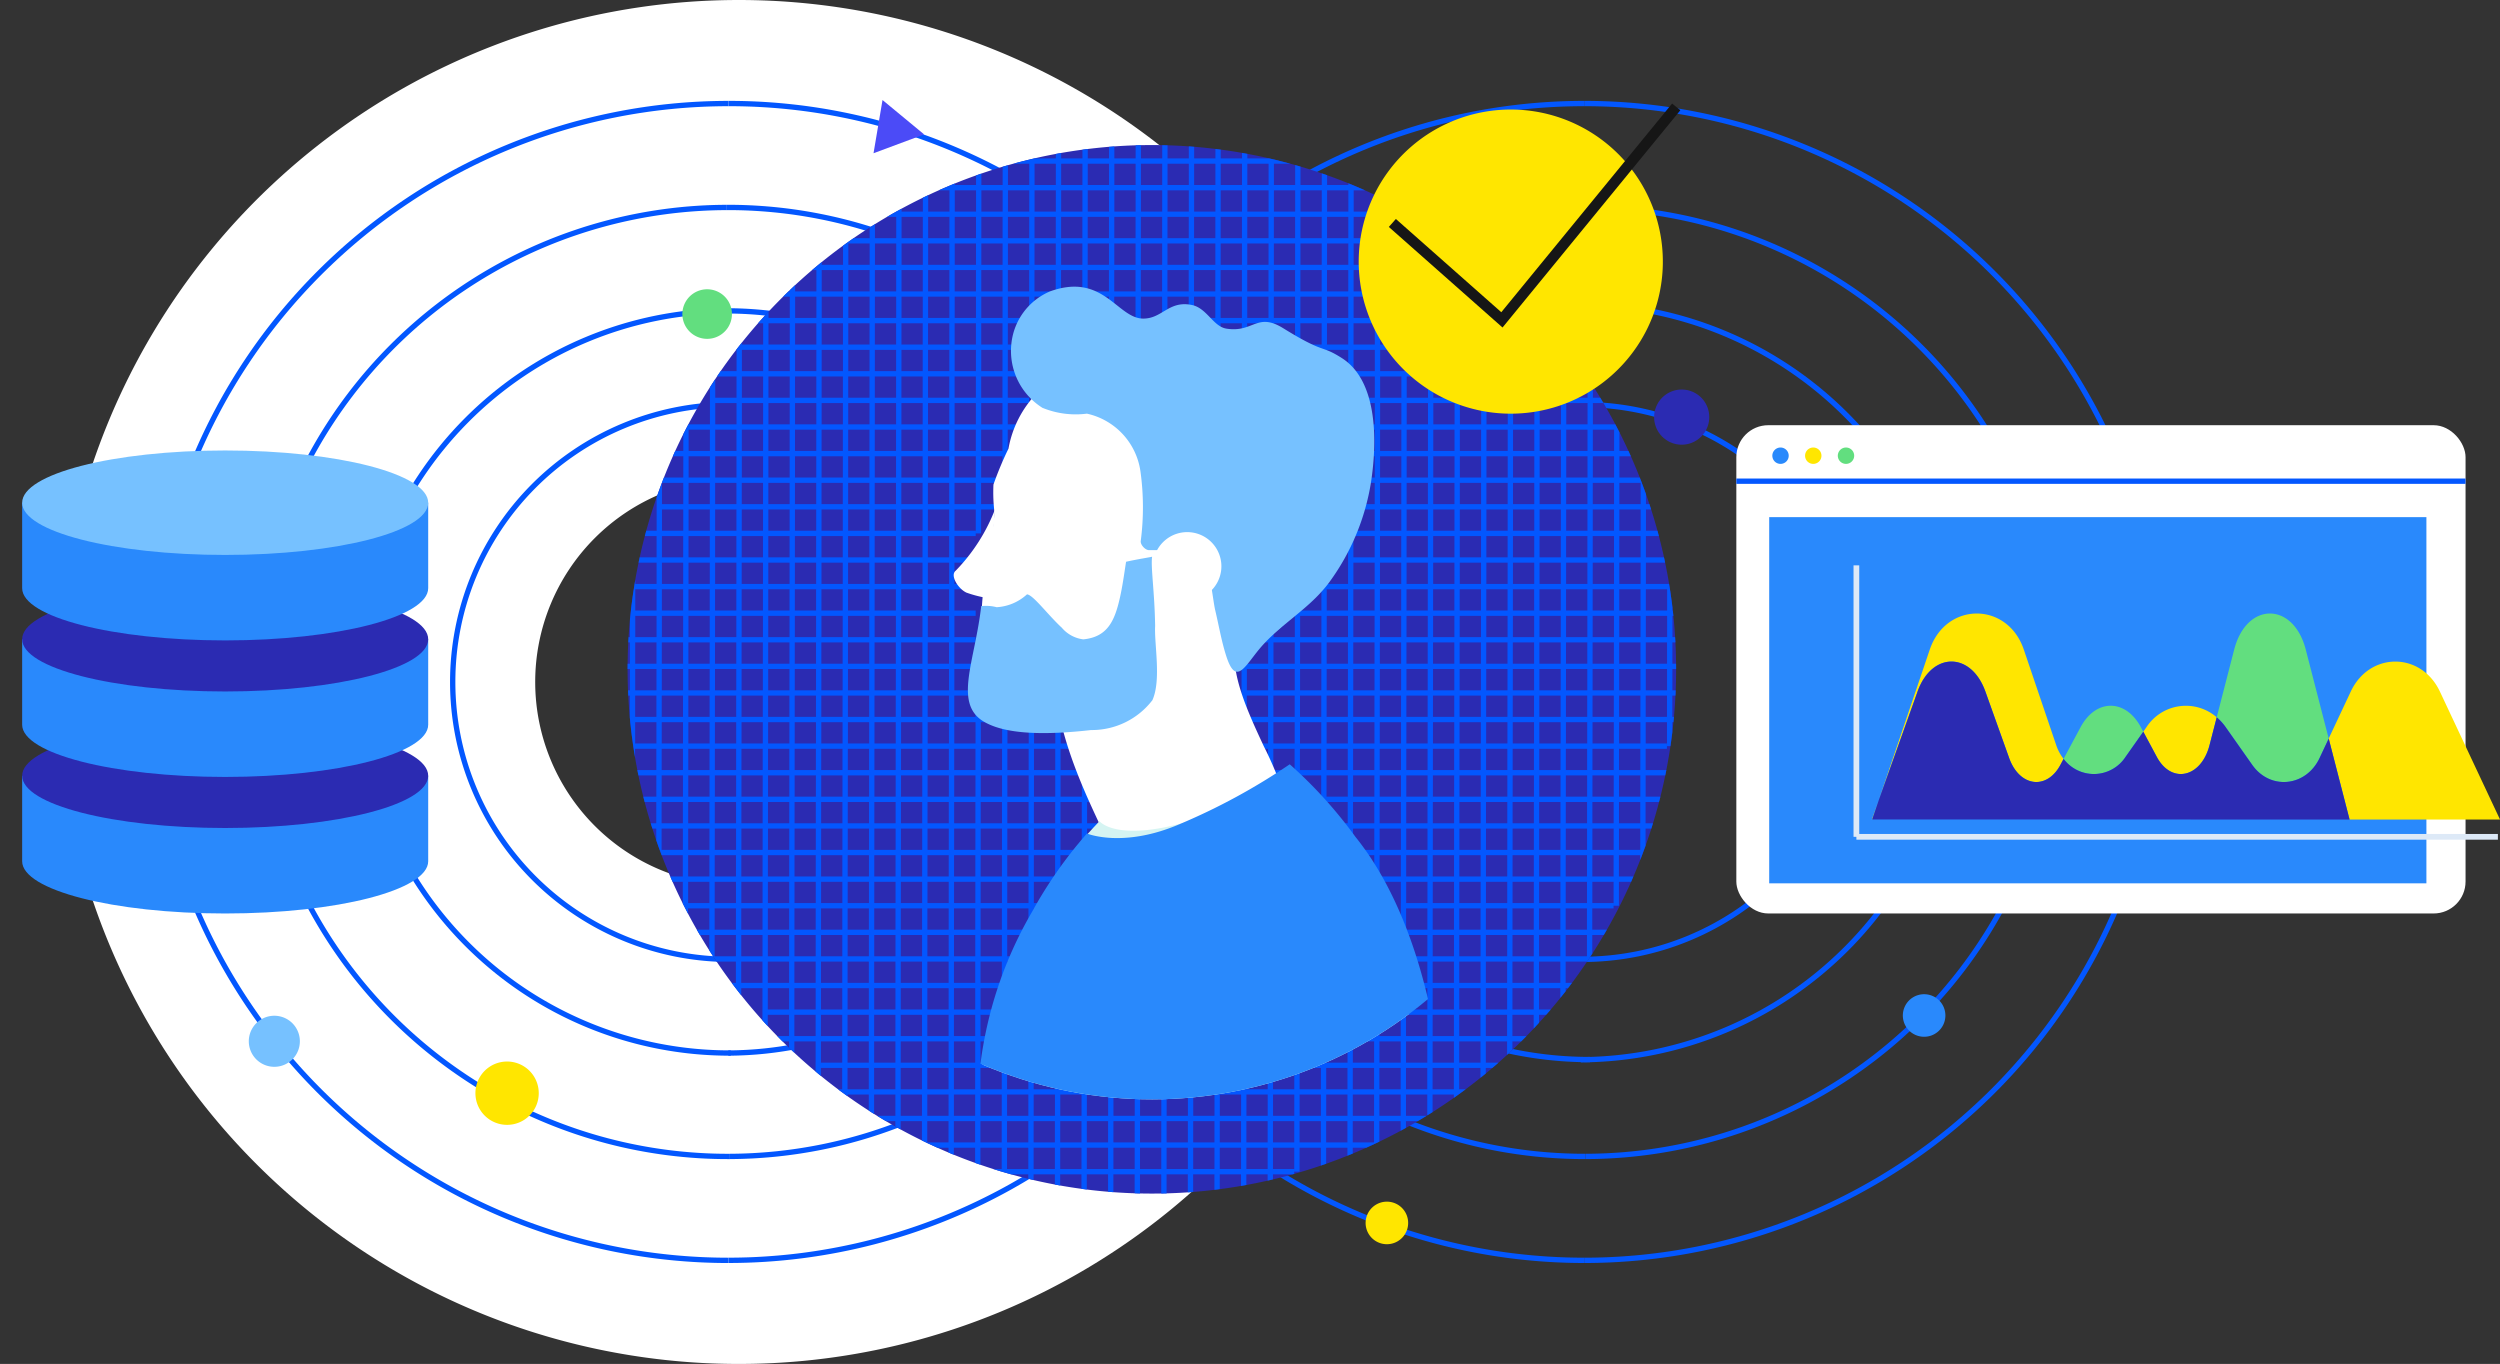
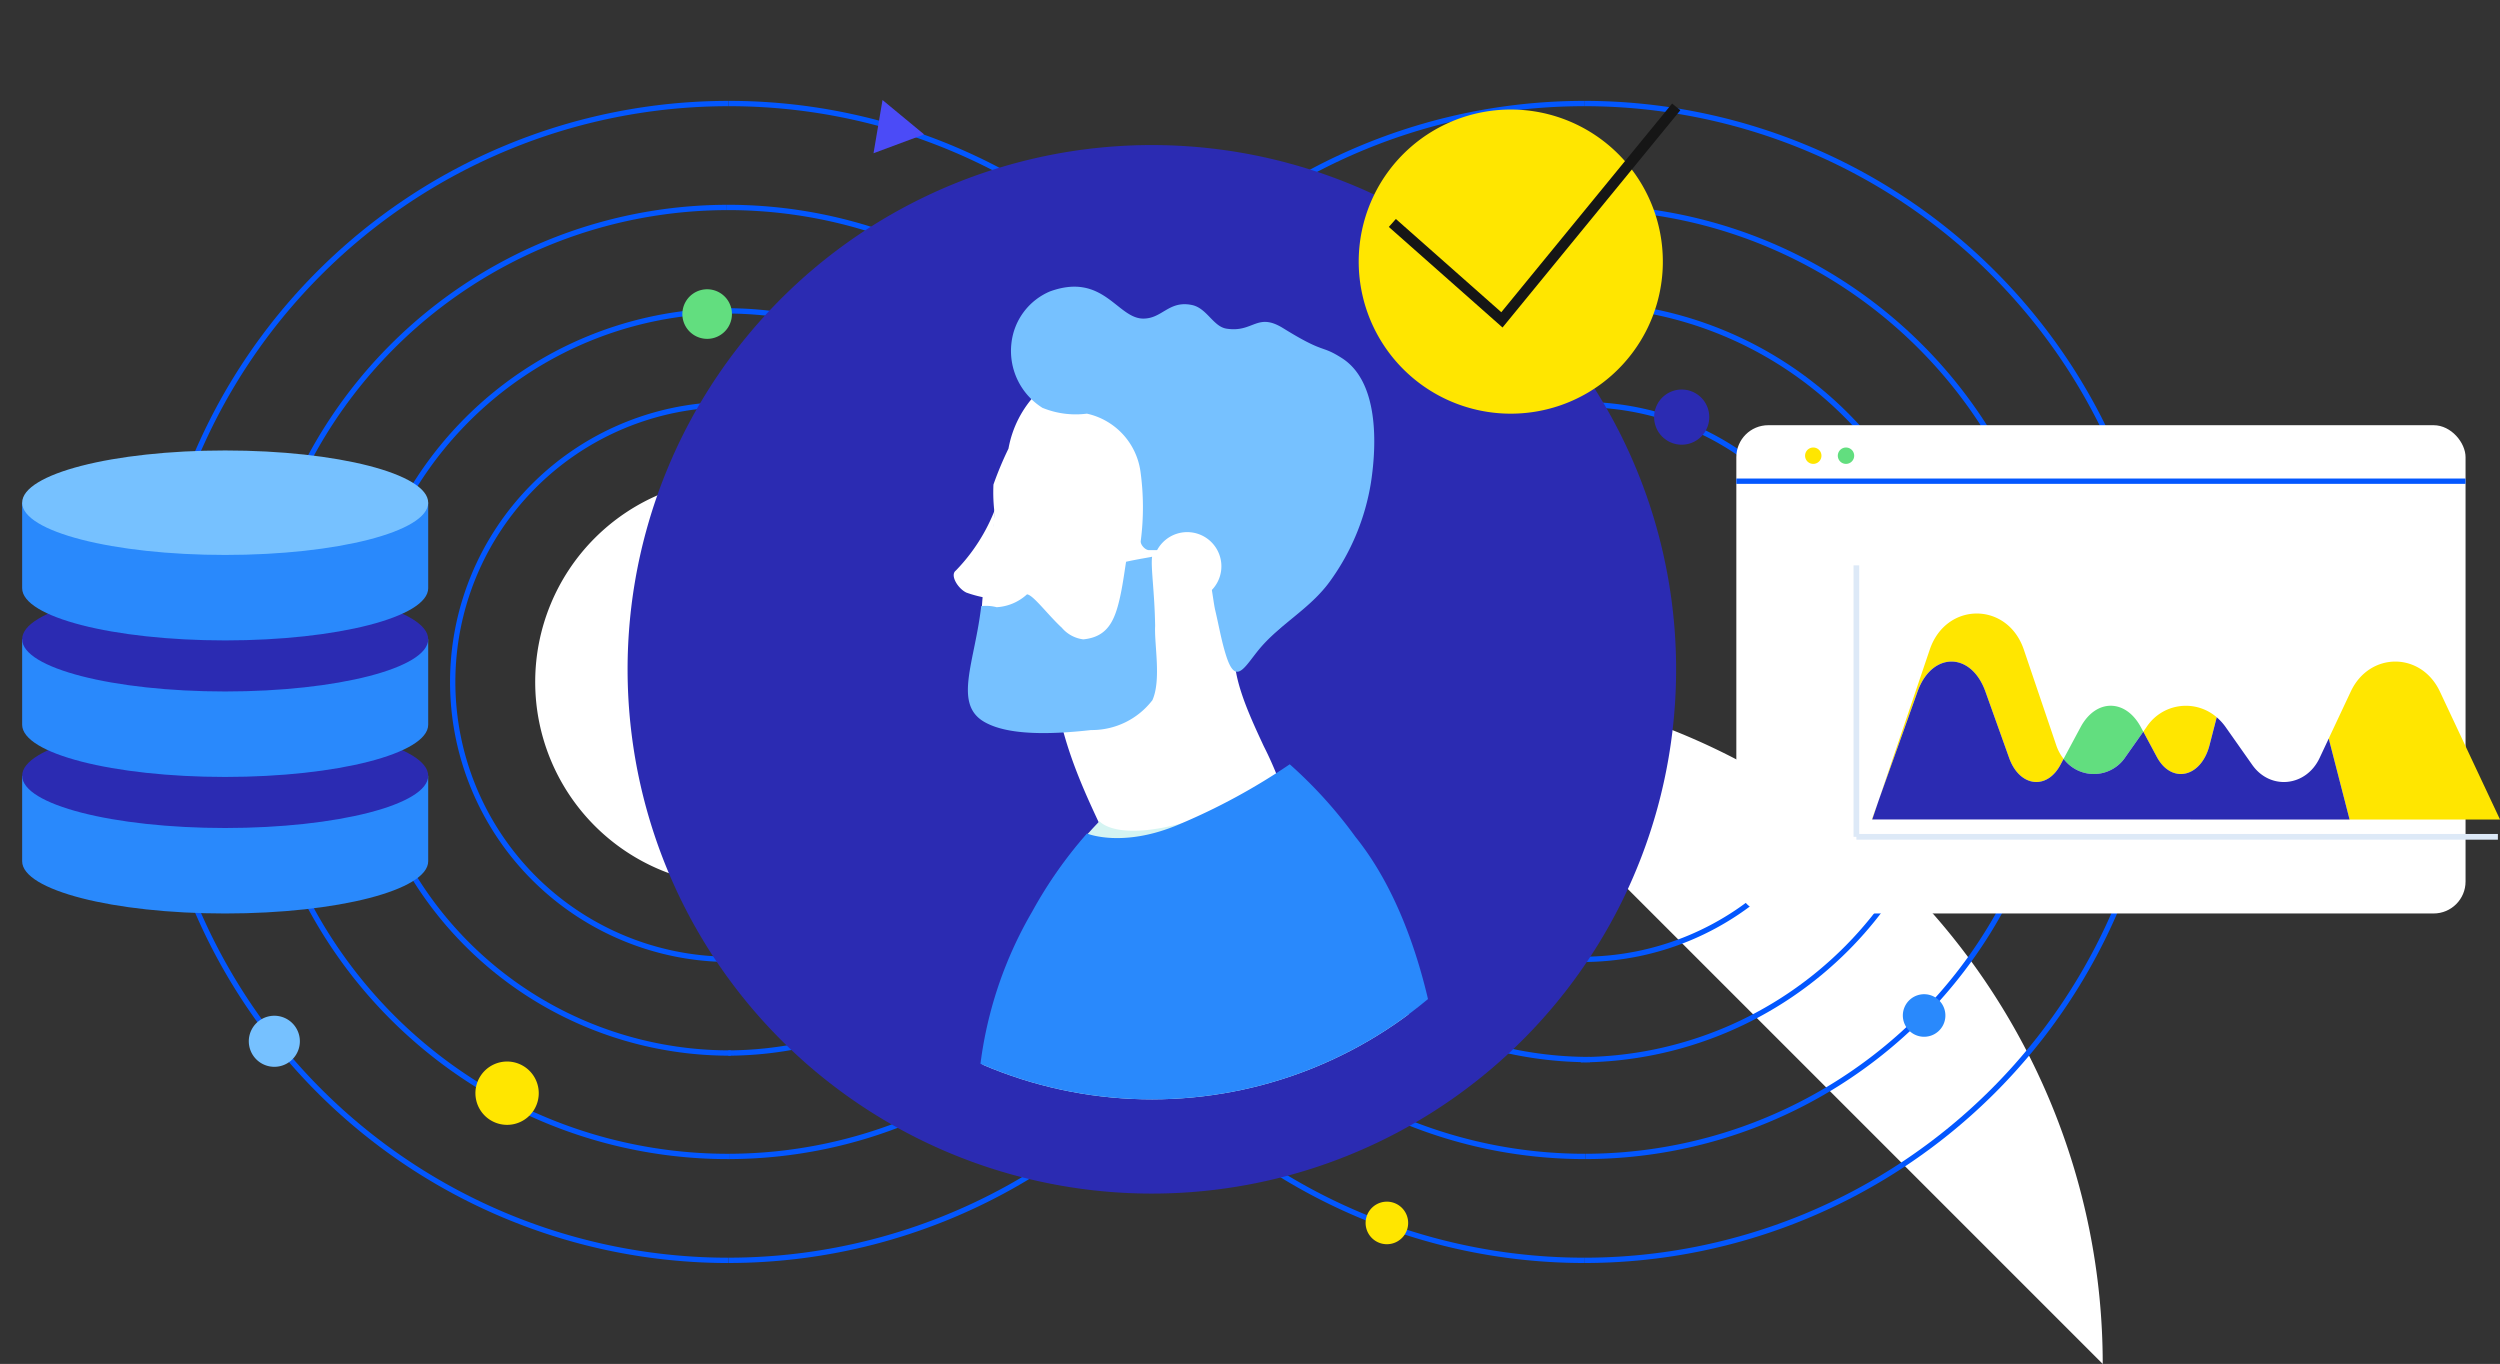
<svg xmlns="http://www.w3.org/2000/svg" viewBox="0 0 470 256.422" width="470" height="256.422">
  <rect x="0" y="0" width="470" height="256.422" fill="#333333" stroke="none" />
  <defs>
    <clipPath id="b">
-       <path d="M124.7 3.545A98.561 98.561 0 1 1 3.546 72.474 98.561 98.561 0 0 1 124.7 3.545" class="b" />
-     </clipPath>
+       </clipPath>
    <clipPath id="d">
      <path fill="none" d="M73.716 0h-.094A80.859 80.859 0 0 0 0 47.6l.075 66.656a80.876 80.876 0 0 0 147.346-.149l-.075-66.688A80.858 80.858 0 0 0 73.718 0" />
    </clipPath>
    <style>
      .d{fill:none}.b{fill:#2b2bb2}.c{fill:#fff}.d{stroke:#0357ff;stroke-miterlimit:10}.f,.r{fill:#62de7f}.g{fill:#ffe600}.h{fill:#76c1ff}.i{fill:#2989fc}.r{isolation:isolate}
    </style>
  </defs>
-   <path d="M267.102 128.211A128.211 128.211 0 1 1 138.891.001a128.211 128.211 0 0 1 128.211 128.21M138.891 89.939a38.272 38.272 0 1 0 38.272 38.272 38.273 38.273 0 0 0-38.272-38.272" class="c" />
+   <path d="M267.102 128.211a128.211 128.211 0 0 1 128.211 128.21M138.891 89.939a38.272 38.272 0 1 0 38.272 38.272 38.273 38.273 0 0 0-38.272-38.272" class="c" />
  <path d="M136.937 76.057a52.151 52.151 0 0 0 0 104.3" class="d" />
  <path d="M136.946 58.445a69.762 69.762 0 1 0 .448 139.524" class="d" />
  <path d="M136.651 39.003a89.205 89.205 0 1 0 .573 178.409" class="d" />
  <path d="M136.938 19.467a108.74 108.74 0 0 0 0 217.481" class="d" />
  <path d="M136.926 197.974a69.766 69.766 0 0 0-.448-139.531" class="d" />
  <path d="M136.655 39a89.205 89.205 0 0 1 .564 178.409m-.275-197.945a108.45 108.45 0 0 1 80.439 35.572" class="d" />
  <path d="M229.406 70.979a106.98 106.98 0 0 1 9.82 20.244 109.213 109.213 0 0 1 0 73.962 107.07 107.07 0 0 1-9.82 20.258 108.807 108.807 0 0 1-92.462 51.5" class="d" />
  <path d="M298.448 57.213a70.992 70.992 0 0 0 .456 141.983" class="d" />
  <path d="M298.111 217.409A89.205 89.205 0 0 1 297.547 39" class="d" />
  <path d="M297.825 236.946a108.741 108.741 0 0 1-92.463-51.516 106.783 106.783 0 0 1-9.807-20.23 108.76 108.76 0 0 1 102.27-145.736m.003 160.893a52.151 52.151 0 0 0 0-104.3" class="d" />
  <path d="M297.194 199.23a71.02 71.02 0 0 0-.456-142.039" class="d" />
  <path d="M297.548 39a89.205 89.205 0 1 1 .564 178.409" class="d" />
  <path d="M297.823 19.463a108.741 108.741 0 1 1 0 217.482" class="d" />
  <path fill="#4b4bf7" d="m164.223 28.809 9.51-3.54-7.82-6.466Z" />
  <path d="M136.839 61.603a4.66 4.66 0 1 0-6.455 1.335 4.66 4.66 0 0 0 6.455-1.335" class="f" />
  <path d="M100.305 208.793a5.953 5.953 0 1 0-8.245 1.7 5.954 5.954 0 0 0 8.245-1.7" class="g" />
  <path d="M55.585 198.399a4.8 4.8 0 1 0-6.645 1.374 4.8 4.8 0 0 0 6.645-1.374" class="h" />
  <path d="M320.828 80.671a5.184 5.184 0 1 0-6.922 2.415 5.185 5.185 0 0 0 6.922-2.415" class="b" />
  <path d="M264.336 231.652a4 4 0 1 0-5.34 1.863 4 4 0 0 0 5.34-1.863" class="g" />
  <path d="M365.336 192.652a4 4 0 1 0-5.34 1.863 4 4 0 0 0 5.34-1.863" class="i" />
  <path d="M242.663 30.795a98.561 98.561 0 1 1-121.154 68.929 98.561 98.561 0 0 1 121.154-68.929" class="b" />
  <g clip-path="url(#b)" transform="translate(117.963 27.25)">
    <g clip-path="url(#c)" transform="translate(-14.463 -7.473)">
      <path fill="none" stroke="#0357ff" d="M95.5 10.5V.5m-5 10V.5m-.5 5h10m-10-5h10m5.5 10V.5m-5 10V.5m-.5 5h10m-10-5h10m5.5 10V.5m-5 10V.5m-.5 5h10m-10-5h10m5.5 10V.5m-5 10V.5m-.5 5h10m-10-5h10m5.5 10V.5m-5 10V.5m-.5 5h10m-10-5h10m-74.5 20v-10m-5 10v-10m-.5 5h10m-10-5h10m5.5 10v-10m-5 10v-10m-.5 5h10m-10-5h10m5.5 10v-10m-5 10v-10m-.5 5h10m-10-5h10m5.5 10v-10m-5 10v-10m-.5 5h10m-10-5h10m5.5 10v-10m-5 10v-10m-.5 5h10m-10-5h10m5.5 10v-10m-5 10v-10m-.5 5h10m-10-5h10m5.5 10v-10m-5 10v-10m-.5 5h10m-10-5h10m5.5 10v-10m-5 10v-10m-.5 5h10m-10-5h10m5.5 10v-10m-5 10v-10m-.5 5h10m-10-5h10m5.5 10v-10m-5 10v-10m-.5 5h10m-10-5h10m5.5 10v-10m-5 10v-10m-.5 5h10m-10-5h10m-114.5 20v-10m-5 10v-10m-.5 5h10m-10-5h10m5.5 10v-10m-5 10v-10m-.5 5h10m-10-5h10m5.5 10v-10m-5 10v-10m-.5 5h10m-10-5h10m5.5 10v-10m-5 10v-10m-.5 5h10m-10-5h10m5.5 10v-10m-5 10v-10m-.5 5h10m-10-5h10m5.5 10v-10m-5 10v-10m-.5 5h10m-10-5h10m5.5 10v-10m-5 10v-10m-.5 5h10m-10-5h10m5.5 10v-10m-5 10v-10m-.5 5h10m-10-5h10m5.5 10v-10m-5 10v-10m-.5 5h10m-10-5h10m5.5 10v-10m-5 10v-10m-.5 5h10m-10-5h10m5.5 10v-10m-5 10v-10m-.5 5h10m-10-5h10m-114.5 20v-10m-5 10v-10m-.5 5h10m-10-5h10m5.5 10v-10m-5 10v-10m-.5 5h10m-10-5h10m5.5 10v-10m-5 10v-10m-.5 5h10m-10-5h10m5.5 10v-10m-5 10v-10m-.5 5h10m-10-5h10m5.5 10v-10m-5 10v-10m-.5 5h10m-10-5h10m5.5 10v-10m-5 10v-10m-.5 5h10m-10-5h10m5.5 10v-10m-5 10v-10m-.5 5h10m-10-5h10m5.5 10v-10m-5 10v-10m-.5 5h10m-10-5h10m5.5 10v-10m-5 10v-10m-.5 5h10m-10-5h10m5.5 10v-10m-5 10v-10m-.5 5h10m-10-5h10m5.5 10v-10m-5 10v-10m-.5 5h10m-10-5h10m5.5 10v-10m-5 10v-10m-.5 5h10m-10-5h10m-124.5 20v-10m-5 10v-10m-.5 5h10m-10-5h10m5.5 10v-10m-5 10v-10m-.5 5h10m-10-5h10m5.5 10v-10m-5 10v-10m-.5 5h10m-10-5h10m5.5 10v-10m-5 10v-10m-.5 5h10m-10-5h10m5.5 10v-10m-5 10v-10m-.5 5h10m-10-5h10m5.5 10v-10m-5 10v-10m-.5 5h10m-10-5h10m35.5 10v-10m-5 10v-10m-.5 5h10m-10-5h10m5.5 10v-10m-5 10v-10m-.5 5h10m-10-5h10m5.5 10v-10m-5 10v-10m-.5 5h10m-10-5h10m5.5 10v-10m-5 10v-10m-.5 5h10m-10-5h10m-124.5 20v-10m-5 10v-10m-.5 5h10m-10-5h10m5.5 10v-10m-5 10v-10m-.5 5h10m-10-5h10m5.5 10v-10m-5 10v-10m-.5 5h10m-10-5h10m5.5 10v-10m-5 10v-10m-.5 5h10m-10-5h10m5.5 10v-10m-5 10v-10m-.5 5h10m-10-5h10m5.5 10v-10m-5 10v-10m-.5 5h10m-10-5h10m65.5 10v-10m-5 10v-10m-.5 5h10m-10-5h10m5.5 10v-10m-5 10v-10m-.5 5h10m-10-5h10m5.5 10v-10m-5 10v-10m-.5 5h10m-10-5h10m5.5 10v-10m-5 10v-10m-.5 5h10m-10-5h10m5.5 10v-10m-5 10v-10m-.5 5h10m-10-5h10m-174.5 20v-10m-5 10v-10m-.5 5h10m-10-5h10m5.5 10v-10m-5 10v-10m-.5 5h10m-10-5h10m5.5 10v-10m-5 10v-10m-.5 5h10m-10-5h10m5.5 10v-10m-5 10v-10m-.5 5h10m-10-5h10m5.5 10v-10m-5 10v-10m-.5 5h10m-10-5h10m5.5 10v-10m-5 10v-10m-.5 5h10m-10-5h10m5.5 10v-10m-5 10v-10m-.5 5h10m-10-5h10m65.5 10v-10m-5 10v-10m-.5 5h10m-10-5h10m5.5 10v-10m-5 10v-10m-.5 5h10m-10-5h10m5.5 10v-10m-5 10v-10m-.5 5h10m-10-5h10m5.5 10v-10m-5 10v-10m-.5 5h10m-10-5h10m5.5 10v-10m-5 10v-10m-.5 5h10m-10-5h10m5.5 10v-10m-5 10v-10m-.5 5h10m-10-5h10m-184.5 20v-10m-5 10v-10m-.5 5h10m-10-5h10m5.5 10v-10m-5 10v-10m-.5 5h10m-10-5h10m5.5 10v-10m-5 10v-10m-.5 5h10m-10-5h10m5.5 10v-10m-5 10v-10m-.5 5h10m-10-5h10m5.5 10v-10m-5 10v-10m-.5 5h10m-10-5h10m5.5 10v-10m-5 10v-10m-.5 5h10m-10-5h10m5.5 10v-10m-5 10v-10m-.5 5h10m-10-5h10m65.5 10v-10m-5 10v-10m-.5 5h10m-10-5h10m5.5 10v-10m-5 10v-10m-.5 5h10m-10-5h10m5.5 10v-10m-5 10v-10m-.5 5h10m-10-5h10m5.5 10v-10m-5 10v-10m-.5 5h10m-10-5h10m5.5 10v-10m-5 10v-10m-.5 5h10m-10-5h10m5.5 10v-10m-5 10v-10m-.5 5h10m-10-5h10m-194.5 20v-10m-5 10v-10m-.5 5h10m-10-5h10m5.5 10v-10m-5 10v-10m-.5 5h10m-10-5h10m5.5 10v-10m-5 10v-10m-.5 5h10m-10-5h10m5.5 10v-10m-5 10v-10m-.5 5h10m-10-5h10m5.5 10v-10m-5 10v-10m-.5 5h10m-10-5h10m5.5 10v-10m-5 10v-10m-.5 5h10m-10-5h10m5.5 10v-10m-5 10v-10m-.5 5h10m-10-5h10m75.5 10v-10m-5 10v-10m-.5 5h10m-10-5h10m5.5 10v-10m-5 10v-10m-.5 5h10m-10-5h10m5.5 10v-10m-5 10v-10m-.5 5h10m-10-5h10m5.5 10v-10m-5 10v-10m-.5 5h10m-10-5h10m5.5 10v-10m-5 10v-10m-.5 5h10m-10-5h10m5.5 10v-10m-5 10v-10m-.5 5h10m-10-5h10m-194.5 20v-10m-5 10v-10m-.5 5h10m-10-5h10m5.5 10v-10m-5 10v-10m-.5 5h10m-10-5h10m5.5 10v-10m-5 10v-10m-.5 5h10m-10-5h10m5.5 10v-10m-5 10v-10m-.5 5h10m-10-5h10m5.5 10v-10m-5 10v-10m-.5 5h10m-10-5h10m5.5 10v-10m-5 10v-10m-.5 5h10m-10-5h10m5.5 10v-10m-5 10v-10m-.5 5h10m-10-5h10m55.5 10v-10m-5 10v-10m-.5 5h10m-10-5h10m5.5 10v-10m-5 10v-10m-.5 5h10m-10-5h10m5.5 10v-10m-5 10v-10m-.5 5h10m-10-5h10m5.5 10v-10m-5 10v-10m-.5 5h10m-10-5h10m5.5 10v-10m-5 10v-10m-.5 5h10m-10-5h10m5.5 10v-10m-5 10v-10m-.5 5h10m-10-5h10m5.5 10v-10m-5 10v-10m-.5 5h10m-10-5h10m5.5 10v-10m-5 10v-10m-.5 5h10m-10-5h10m5.5 10v-10m-5 10v-10m-.5 5h10m-10-5h10m5.5 10v-10m-5 10v-10m-.5 5h10m-10-5h10m-214.5 20v-10m-5 10v-10m-.5 5h10m-10-5h10m5.5 10v-10m-5 10v-10m-.5 5h10m-10-5h10m5.5 10v-10m-5 10v-10m-.5 5h10m-10-5h10m5.5 10v-10m-5 10v-10m-.5 5h10m-10-5h10m5.5 10v-10m-5 10v-10m-.5 5h10m-10-5h10m5.5 10v-10m-5 10v-10m-.5 5h10m-10-5h10m5.5 10v-10m-5 10v-10m-.5 5h10m-10-5h10m55.5 10v-10m-5 10v-10m-.5 5h10m-10-5h10m5.5 10v-10m-5 10v-10m-.5 5h10m-10-5h10m5.5 10v-10m-5 10v-10m-.5 5h10m-10-5h10m5.5 10v-10m-5 10v-10m-.5 5h10m-10-5h10m5.5 10v-10m-5 10v-10m-.5 5h10m-10-5h10m5.5 10v-10m-5 10v-10m-.5 5h10m-10-5h10m5.5 10v-10m-5 10v-10m-.5 5h10m-10-5h10m5.5 10v-10m-5 10v-10m-.5 5h10m-10-5h10m5.5 10v-10m-5 10v-10m-.5 5h10m-10-5h10m-204.5 20v-10m-5 10v-10m-.5 5h10m-10-5h10m5.5 10v-10m-5 10v-10m-.5 5h10m-10-5h10m5.5 10v-10m-5 10v-10m-.5 5h10m-10-5h10m5.5 10v-10m-5 10v-10m-.5 5h10m-10-5h10m5.5 10v-10m-5 10v-10m-.5 5h10m-10-5h10m5.5 10v-10m-5 10v-10m-.5 5h10m-10-5h10m5.5 10v-10m-5 10v-10m-.5 5h10m-10-5h10m5.5 10v-10m-5 10v-10m-.5 5h10m-10-5h10m5.5 10v-10m-5 10v-10m-.5 5h10m-10-5h10m35.5 10v-10m-5 10v-10m-.5 5h10m-10-5h10m5.5 10v-10m-5 10v-10m-.5 5h10m-10-5h10m5.5 10v-10m-5 10v-10m-.5 5h10m-10-5h10m5.5 10v-10m-5 10v-10m-.5 5h10m-10-5h10m5.5 10v-10m-5 10v-10m-.5 5h10m-10-5h10m5.5 10v-10m-5 10v-10m-.5 5h10m-10-5h10m5.5 10v-10m-5 10v-10m-.5 5h10m-10-5h10m5.5 10v-10m-5 10v-10m-.5 5h10m-10-5h10m5.5 10v-10m-5 10v-10m-.5 5h10m-10-5h10m-214.5 20v-10m-5 10v-10m-.5 5h10m-10-5h10m5.5 10v-10m-5 10v-10m-.5 5h10m-10-5h10m5.5 10v-10m-5 10v-10m-.5 5h10m-10-5h10m5.5 10v-10m-5 10v-10m-.5 5h10m-10-5h10m5.5 10v-10m-5 10v-10m-.5 5h10m-10-5h10m5.5 10v-10m-5 10v-10m-.5 5h10m-10-5h10m5.5 10v-10m-5 10v-10m-.5 5h10m-10-5h10m5.5 10v-10m-5 10v-10m-.5 5h10m-10-5h10m5.5 10v-10m-5 10v-10m-.5 5h10m-10-5h10m5.5 10v-10m-5 10v-10m-.5 5h10m-10-5h10m5.5 10v-10m-5 10v-10m-.5 5h10m-10-5h10m25.5 10v-10m-5 10v-10m-.5 5h10m-10-5h10m5.5 10v-10m-5 10v-10m-.5 5h10m-10-5h10m5.5 10v-10m-5 10v-10m-.5 5h10m-10-5h10m5.5 10v-10m-5 10v-10m-.5 5h10m-10-5h10m5.5 10v-10m-5 10v-10m-.5 5h10m-10-5h10m5.5 10v-10m-5 10v-10m-.5 5h10m-10-5h10m5.5 10v-10m-5 10v-10m-.5 5h10m-10-5h10m5.5 10v-10m-5 10v-10m-.5 5h10m-10-5h10m-194.5 20v-10m-5 10v-10m-.5 5h10m-10-5h10m5.5 10v-10m-5 10v-10m-.5 5h10m-10-5h10m5.5 10v-10m-5 10v-10m-.5 5h10m-10-5h10m5.5 10v-10m-5 10v-10m-.5 5h10m-10-5h10m5.5 10v-10m-5 10v-10m-.5 5h10m-10-5h10m5.5 10v-10m-5 10v-10m-.5 5h10m-10-5h10m5.5 10v-10m-5 10v-10m-.5 5h10m-10-5h10m5.5 10v-10m-5 10v-10m-.5 5h10m-10-5h10m5.5 10v-10m-5 10v-10m-.5 5h10m-10-5h10m5.5 10v-10m-5 10v-10m-.5 5h10m-10-5h10m35.5 10v-10m-5 10v-10m-.5 5h10m-10-5h10m5.5 10v-10m-5 10v-10m-.5 5h10m-10-5h10m5.5 10v-10m-5 10v-10m-.5 5h10m-10-5h10m5.5 10v-10m-5 10v-10m-.5 5h10m-10-5h10m5.5 10v-10m-5 10v-10m-.5 5h10m-10-5h10m5.5 10v-10m-5 10v-10m-.5 5h10m-10-5h10m5.5 10v-10m-5 10v-10m-.5 5h10m-10-5h10m-184.5 20v-10m-5 10v-10m-.5 5h10m-10-5h10m5.5 10v-10m-5 10v-10m-.5 5h10m-10-5h10m5.5 10v-10m-5 10v-10m-.5 5h10m-10-5h10m5.5 10v-10m-5 10v-10m-.5 5h10m-10-5h10m5.5 10v-10m-5 10v-10m-.5 5h10m-10-5h10m5.5 10v-10m-5 10v-10m-.5 5h10m-10-5h10m5.5 10v-10m-5 10v-10m-.5 5h10m-10-5h10m5.5 10v-10m-5 10v-10m-.5 5h10m-10-5h10m55.5 10v-10m-5 10v-10m-.5 5h10m-10-5h10m5.5 10v-10m-5 10v-10m-.5 5h10m-10-5h10m5.5 10v-10m-5 10v-10m-.5 5h10m-10-5h10m5.5 10v-10m-5 10v-10m-.5 5h10m-10-5h10m5.5 10v-10m-5 10v-10m-.5 5h10m-10-5h10m5.5 10v-10m-5 10v-10m-.5 5h10m-10-5h10m-194.5 20v-10m-5 10v-10m-.5 5h10m-10-5h10m5.5 10v-10m-5 10v-10m-.5 5h10m-10-5h10m5.5 10v-10m-5 10v-10m-.5 5h10m-10-5h10m5.5 10v-10m-5 10v-10m-.5 5h10m-10-5h10m5.5 10v-10m-5 10v-10m-.5 5h10m-10-5h10m5.5 10v-10m-5 10v-10m-.5 5h10m-10-5h10m5.5 10v-10m-5 10v-10m-.5 5h10m-10-5h10m5.5 10v-10m-5 10v-10m-.5 5h10m-10-5h10m5.5 10v-10m-5 10v-10m-.5 5h10m-10-5h10m5.5 10v-10m-5 10v-10m-.5 5h10m-10-5h10m55.5 10v-10m-5 10v-10m-.5 5h10m-10-5h10m5.5 10v-10m-5 10v-10m-.5 5h10m-10-5h10m5.5 10v-10m-5 10v-10m-.5 5h10m-10-5h10m5.5 10v-10m-5 10v-10m-.5 5h10m-10-5h10m-164.5 20v-10m-5 10v-10m-.5 5h10m-10-5h10m5.5 10v-10m-5 10v-10m-.5 5h10m-10-5h10m5.5 10v-10m-5 10v-10m-.5 5h10m-10-5h10m5.5 10v-10m-5 10v-10m-.5 5h10m-10-5h10m5.5 10v-10m-5 10v-10m-.5 5h10m-10-5h10m5.5 10v-10m-5 10v-10m-.5 5h10m-10-5h10m75.5 10v-10m-5 10v-10m-.5 5h10m-10-5h10m5.5 10v-10m-5 10v-10m-.5 5h10m-10-5h10m5.5 10v-10m-5 10v-10m-.5 5h10m-10-5h10m5.5 10v-10m-5 10v-10m-.5 5h10m-10-5h10m-154.5 20v-10m-5 10v-10m-.5 5h10m-10-5h10m5.5 10v-10m-5 10v-10m-.5 5h10m-10-5h10m5.5 10v-10m-5 10v-10m-.5 5h10m-10-5h10m5.5 10v-10m-5 10v-10m-.5 5h10m-10-5h10m5.5 10v-10m-5 10v-10m-.5 5h10m-10-5h10m65.5 10v-10m-5 10v-10m-.5 5h10m-10-5h10m5.5 10v-10m-5 10v-10m-.5 5h10m-10-5h10m5.5 10v-10m-5 10v-10m-.5 5h10m-10-5h10m5.5 10v-10m-5 10v-10m-.5 5h10m-10-5h10m-134.5 20v-10m-5 10v-10m-.5 5h10m-10-5h10m5.5 10v-10m-5 10v-10m-.5 5h10m-10-5h10m5.5 10v-10m-5 10v-10m-.5 5h10m-10-5h10m5.5 10v-10m-5 10v-10m-.5 5h10m-10-5h10m5.5 10v-10m-5 10v-10m-.5 5h10m-10-5h10m5.5 10v-10m-5 10v-10m-.5 5h10m-10-5h10m5.5 10v-10m-5 10v-10m-.5 5h10m-10-5h10m5.5 10v-10m-5 10v-10m-.5 5h10m-10-5h10m5.5 10v-10m-5 10v-10m-.5 5h10m-10-5h10m5.5 10v-10m-5 10v-10m-.5 5h10m-10-5h10m5.5 10v-10m-5 10v-10m-.5 5h10m-10-5h10m5.5 10v-10m-5 10v-10m-.5 5h10m-10-5h10m5.5 10v-10m-5 10v-10m-.5 5h10m-10-5h10m-114.5 20v-10m-5 10v-10m-.5 5h10m-10-5h10m5.5 10v-10m-5 10v-10m-.5 5h10m-10-5h10m5.5 10v-10m-5 10v-10m-.5 5h10m-10-5h10m5.5 10v-10m-5 10v-10m-.5 5h10m-10-5h10m5.5 10v-10m-5 10v-10m-.5 5h10m-10-5h10m5.5 10v-10m-5 10v-10m-.5 5h10m-10-5h10m5.5 10v-10m-5 10v-10m-.5 5h10m-10-5h10m5.5 10v-10m-5 10v-10m-.5 5h10m-10-5h10m5.5 10v-10m-5 10v-10m-.5 5h10m-10-5h10m5.5 10v-10m-5 10v-10m-.5 5h10m-10-5h10m5.5 10v-10m-5 10v-10m-.5 5h10m-10-5h10m-84.5 20v-10m-5 10v-10m-.5 5h10m-10-5h10m5.5 10v-10m-5 10v-10m-.5 5h10m-10-5h10m5.5 10v-10m-5 10v-10m-.5 5h10m-10-5h10m5.5 10v-10m-5 10v-10m-.5 5h10m-10-5h10m5.5 10v-10m-5 10v-10m-.5 5h10m-10-5h10m5.5 10v-10m-5 10v-10m-.5 5h10m-10-5h10m135.5 20v-10m-5 10v-10m-.5 5h10m-10-5h10" />
    </g>
  </g>
  <g clip-path="url(#d)" transform="translate(142.835 44.99)">
    <path d="M66.337 115.661a62.836 62.836 0 0 0-2.579-5.982c-4.461-9.593-11.2-24.1-7.77-40.744l33.468 6.889c-1.153 5.592 2.269 12.955 5.289 19.454a67.745 67.745 0 0 1 4.785 12.253Z" class="c" />
    <path fill="#d5f4f2" d="M119.91 233.707s1.338-29.7 3.191-47.467c1.261-12.038 2.911-50.184-12.8-71.317a100.23 100.23 0 0 0-11.709-14.286s-3.677 4.642-18.073 8.823c-13.556 3.941-16.646-.063-16.646-.063a76.7 76.7 0 0 0-11.875 15.968c-10.019 19.536-12.288 35.963-9.938 47.83 3.446 17.51 10.659 63.509 10.659 63.509" />
    <path d="M128.407 160.183c-1.275-14.548-5.748-34.608-16.429-47.857a84.643 84.643 0 0 0-12.342-13.631 118.572 118.572 0 0 1-20.655 11.235c-10.7 4.61-17.467 1.781-17.467 1.781a81.813 81.813 0 0 0-10.3 14.683 75.706 75.706 0 0 0-10.267 41.208Z" class="i" />
    <path d="M43.044 90.949c-6.468-3.751-2.009-9.23-1.273-22.024.31-5.414 1.959-12.2 2.363-17.529a31.394 31.394 0 0 1-.2-5.294 64.79 64.79 0 0 1 2.825-6.757A20.105 20.105 0 0 1 62.57 23.186c16.141-3.843 35.455-1.781 42.537 14.124a29.847 29.847 0 0 1-2.8 31.256 63.544 63.544 0 0 1-12.871 10.83 142.794 142.794 0 0 1-18.514 11.017c-6.362 2.56-23.576 3.029-27.878.532" class="c" />
    <path d="M56.726 72.953a6.317 6.317 0 0 0 4.1 2.257c4.483-.443 5.874-3.371 6.867-7.765.481-2.113.763-4.165 1.172-6.824 1.841-.423 4.716-.883 4.892-.946-.267 2.081.476 6.6.573 13.01-.18 3.475 1.186 10.13-.508 13.951a14.347 14.347 0 0 1-11.523 5.623c-8.032.907-15.782.962-20.089-1.533-5.876-3.4-1.752-11.321-.577-21.769a8.155 8.155 0 0 1 2.907.207 9.191 9.191 0 0 0 5.699-2.417c1.145.091 3.819 3.725 6.47 6.206" class="h" />
    <path d="M44.26 50.686a34.181 34.181 0 0 1-7.409 11.6c-1.136.871.416 3.39 1.995 4.134a22.4 22.4 0 0 0 4.052 1.035" class="c" />
    <path d="M53.225 31.731a12.628 12.628 0 0 1-5.9-12.293 11.981 11.981 0 0 1 7.24-9.644c10.036-3.633 12.625 5.06 17.493 5.111 3.612.043 4.812-3.453 9.175-2.558 2.83.58 4.006 4.057 6.506 4.449 5.084.8 5.707-3.15 10.667-.082 7.981 4.945 6.956 3.022 11.023 5.611 6.99 4.442 6.571 16.3 5.476 23.41a43.316 43.316 0 0 1-7.709 18.566c-3.8 5.255-9.483 8.054-13.455 12.945-2.7 3.328-4.276 6.646-6.066 1.023-.885-2.779-1.376-5.707-2.055-8.561-.476-1.988-.941-8.208-2.459-9.543a14.211 14.211 0 0 0-6.215-1.735h-3.689c-.715.1-1.764-1.027-1.627-1.747a49.079 49.079 0 0 0-.053-13 12.969 12.969 0 0 0-10.075-10.906 16.479 16.479 0 0 1-8.268-1.061" class="h" />
    <path d="M73.959 60.958a6.424 6.424 0 1 1 5.888 6.918h-.01a6.422 6.422 0 0 1-5.878-6.915" class="c" />
  </g>
  <path d="M4.165 145.845v16.068c0 5.423 17.089 9.823 38.168 9.823s38.169-4.4 38.169-9.821v-16.07" class="i" />
  <path d="M42.333 136.023c21.079 0 38.168 4.4 38.168 9.821s-17.089 9.821-38.168 9.821-38.168-4.397-38.168-9.821 17.089-9.821 38.168-9.821" class="b" />
  <path d="M4.165 120.176v16.068c0 5.424 17.089 9.821 38.168 9.821s38.169-4.4 38.169-9.821v-16.068" class="i" />
  <path d="M42.333 110.355c21.079 0 38.168 4.4 38.168 9.821s-17.089 9.821-38.168 9.821-38.168-4.397-38.168-9.821 17.089-9.821 38.168-9.821" class="b" />
  <path d="M4.165 94.509v16.068c0 5.424 17.089 9.821 38.168 9.821s38.169-4.4 38.169-9.821V94.509" class="i" />
  <path d="M42.333 84.688c21.079 0 38.168 4.4 38.168 9.821s-17.089 9.821-38.168 9.821-38.168-4.397-38.168-9.821 17.089-9.821 38.168-9.821" class="h" />
  <g transform="translate(326.43 79.939)">
    <rect width="137.094" height="91.794" class="c" rx="6" />
    <path d="M0 10.525h137.094" class="d" />
    <path d="M19.079 5.739a1.539 1.539 0 1 1 1.539 1.533 1.536 1.536 0 0 1-1.539-1.533" class="f" />
    <path d="M12.925 5.739a1.539 1.539 0 1 1 1.539 1.533 1.536 1.536 0 0 1-1.539-1.533" class="g" />
-     <path d="M6.77 5.739a1.539 1.539 0 1 1 1.539 1.533A1.536 1.536 0 0 1 6.77 5.739m-.59 11.537h123.554v68.846H6.18z" class="i" />
    <path d="m46.821 50.076 4.467 12.493c1.933 5.41 7.058 6.095 9.635 1.289l.6-1.128a8.648 8.648 0 0 1-1.386-2.583L54.05 42.191c-3.069-9.052-14.618-9.052-17.687 0l-9.593 28.3 7.293-20.414c2.69-7.517 10.072-7.517 12.758-.001Zm42.142 10.069 1.35-5.234a8.844 8.844 0 0 0-13.208 1.857l-.6.849 2.539 4.737c2.766 5.159 8.339 3.917 9.919-2.209Zm54.608 13.983-11.3-24.052c-3.529-7.517-13.232-7.517-16.759 0l-4.149 8.835 3.925 15.217Z" class="g" />
-     <path d="m91.998 56.769 4.991 7.088c3.386 4.807 10.121 4.122 12.661-1.289l1.717-3.656-4.313-16.722c-2.335-9.052-11.125-9.052-13.46 0l-3.281 12.722a10.061 10.061 0 0 1 1.685 1.857Z" class="r" />
    <path fill="#ffe600" d="m1653.113 4575.468 1.234-3.639-1.3 3.64h.067Z" style="isolation:isolate" transform="translate(-1627.574 -4501.34)" />
    <path d="m73.172 62.354 3.336-4.737-.455-.848c-2.878-5.371-8.454-5.371-11.333 0l-3.194 5.959a7.11 7.11 0 0 0 11.646-.374Z" class="r" />
    <path d="m115.292 74.128-3.922-15.216-1.717 3.656c-2.54 5.41-9.275 6.1-12.661 1.288L92 56.769a10.045 10.045 0 0 0-1.685-1.857l-1.35 5.233c-1.581 6.124-7.153 7.366-9.917 2.209l-2.538-4.738-3.336 4.737a7.111 7.111 0 0 1-11.646.375l-.6 1.127c-2.577 4.807-7.7 4.122-9.635-1.287l-4.467-12.493c-2.686-7.517-10.068-7.517-12.754 0l-7.293 20.413-1.233 3.638Z" class="b" />
    <path fill="none" stroke="#dde9f7" stroke-miterlimit="10" stroke-width="1.074" d="M22.571 77.384h120.602m-120.602.001V26.348" />
  </g>
  <path d="M309.774 61.607a28.589 28.589 0 1 0-38.173 13.322 28.589 28.589 0 0 0 38.173-13.322" class="g" />
  <path fill="none" stroke="#161616" stroke-miterlimit="10" stroke-width="2" d="m261.76 41.915 20.6 18.219 32.77-40.038" />
</svg>